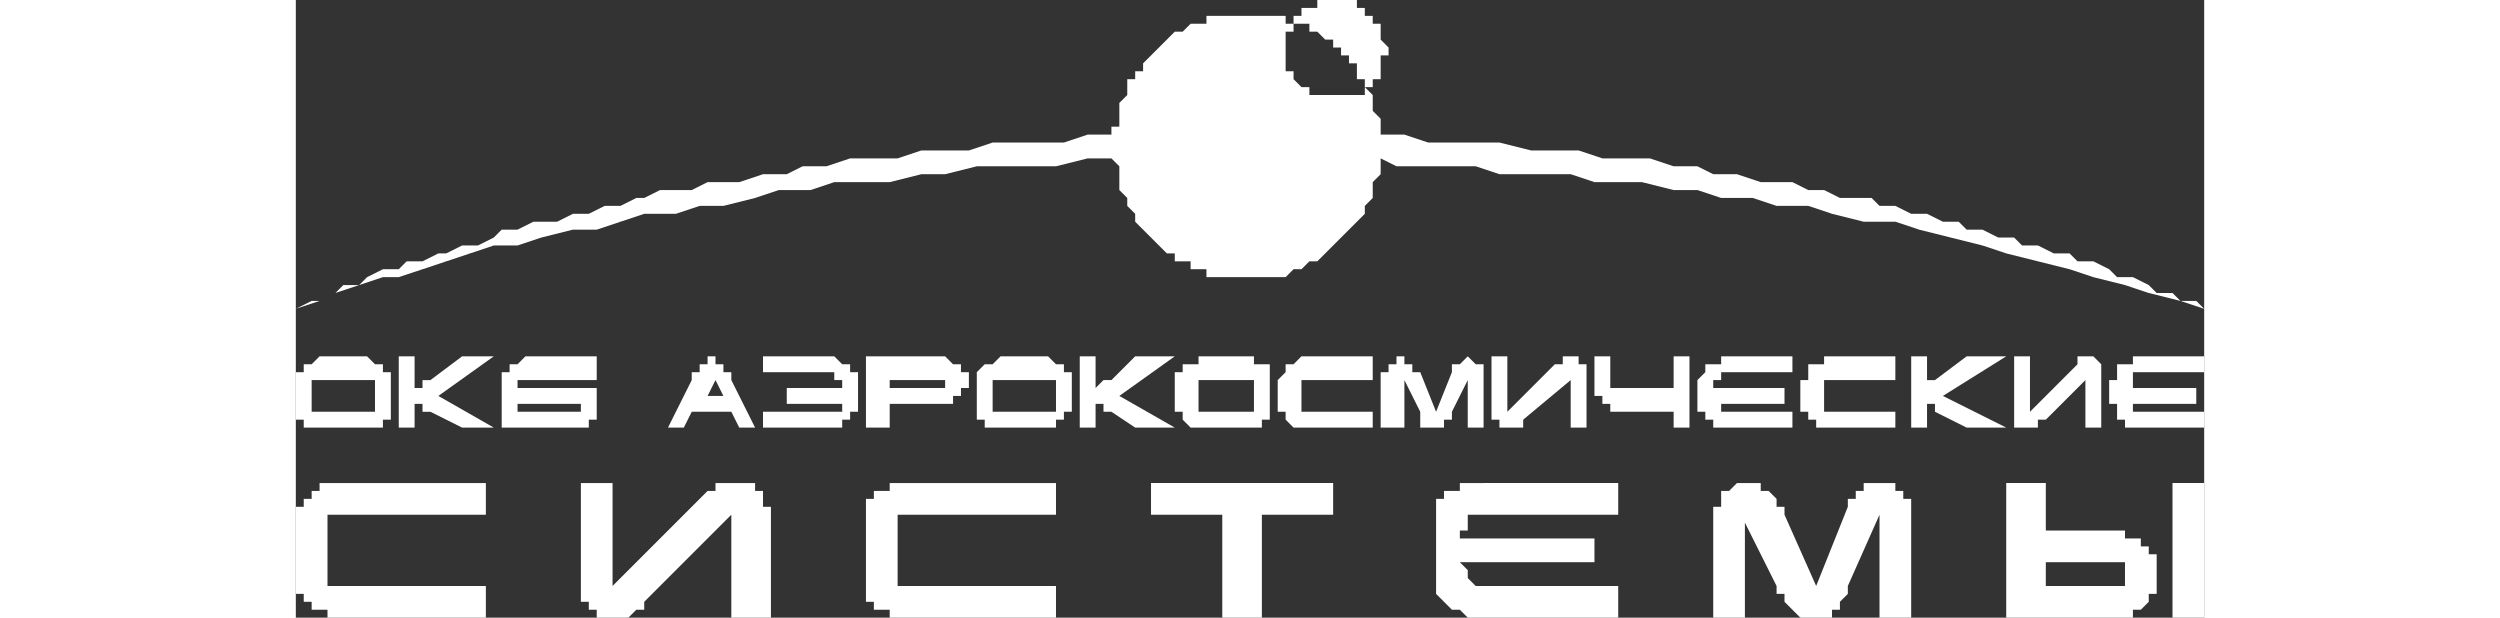
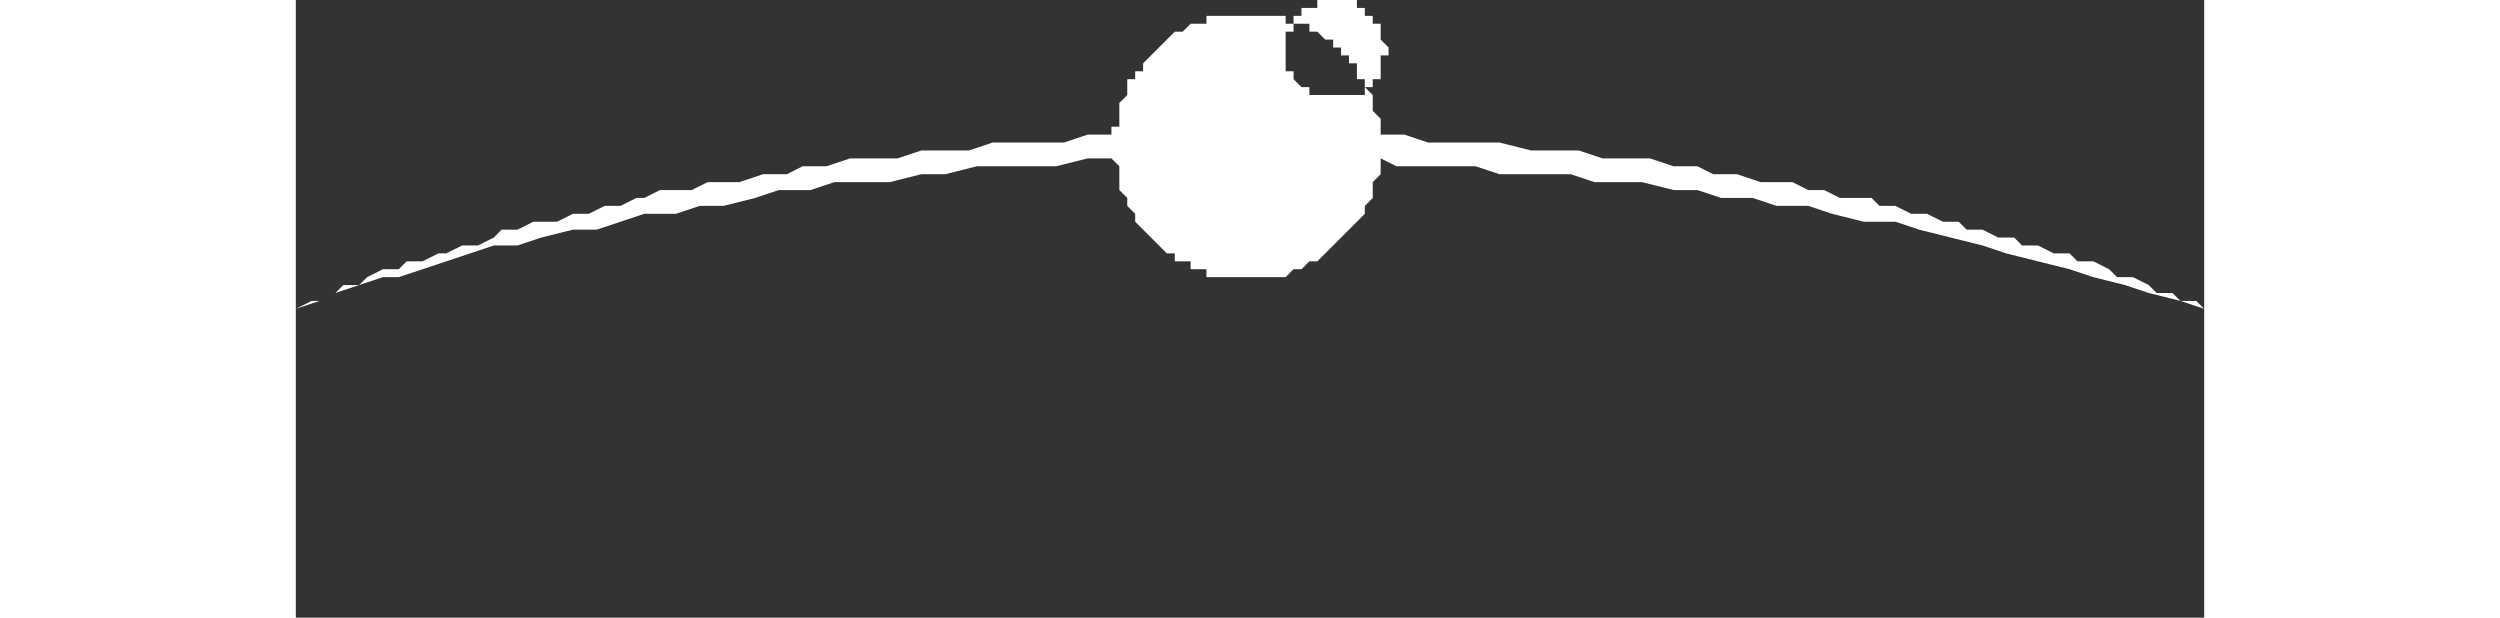
<svg xmlns="http://www.w3.org/2000/svg" xml:space="preserve" width="170px" height="42px" version="1.1" style="shape-rendering:geometricPrecision; text-rendering:geometricPrecision; image-rendering:optimizeQuality; fill-rule:evenodd; clip-rule:evenodd" viewBox="0 0 24100 7800">
  <rect x="0" y="0" width="24100" height="7800" fill="#333333" stroke="none" />
  <defs>
    <style type="text/css">
   
    .fil0 {fill:white;fill-rule:nonzero}
   
  </style>
  </defs>
  <g id="Слой_x0020_1">
    <g id="_2067221455792">
-       <path class="fil0" d="M21100 4500l500 0 -800 500 800 400 -500 0 -400 -200 0 0 0 0 0 0 0 -100 0 0 -100 0 0 0 0 0 0 0 0 -100 0 400 -200 0 0 -900 200 0 0 400 0 0 0 0 0 -100 100 0 0 0 0 0 0 0 0 0 0 0 0 0 400 -300zm2200 0l800 0 0 200 -800 0 0 0 -100 0 0 0 0 0 0 0 0 0 0 100 0 0 0 0 0 0 0 0 0 0 0 0 0 100 -100 0 0 0 900 0 0 200 -900 0 0 0 100 0 0 0 0 0 0 0 0 100 0 0 0 0 0 0 0 0 0 0 0 0 100 0 0 0 0 0 0 0 800 0 0 200 -900 0 0 0 0 0 0 0 -100 0 0 0 0 0 0 -100 -100 0 0 0 0 0 0 0 0 -100 0 0 0 0 0 0 0 0 0 0 0 0 0 -100 -100 0 0 -300 100 0 0 0 0 0 0 0 0 -100 0 0 0 0 0 0 0 0 0 0 0 -100 0 0 100 0 0 0 0 0 0 0 100 0 0 -100 0 0 100 0zm-5300 0l900 0 0 200 -800 0 -100 0 0 0 0 0 0 0 0 0 0 0 0 100 0 0 0 0 0 0 0 0 0 0 -100 0 0 100 0 0 0 0 900 0 0 200 -900 0 0 0 0 0 0 0 100 0 0 0 0 100 0 0 0 0 0 0 0 0 0 0 0 0 100 0 0 0 0 0 0 0 800 0 0 200 -900 0 0 0 0 0 0 0 -100 0 0 0 0 0 0 -100 -100 0 0 0 0 0 0 0 0 -100 0 0 0 0 0 0 -100 0 0 0 0 0 0 -100 0 0 0 -300 0 0 0 0 0 0 0 0 100 -100 0 0 0 0 0 0 0 0 0 0 0 -100 0 0 100 0 0 0 0 0 0 0 100 0 0 -100 0 0 0 0zm-3000 1600l1700 0 0 400 -1700 0 0 0 -100 0 0 0 0 0 0 0 0 0 -100 0 0 0 0 100 0 0 0 0 0 0 0 100 0 0 -100 0 0 100 1700 0 0 300 -1700 0 0 0 0 0 100 100 0 0 0 0 0 0 0 0 0 0 0 100 0 0 0 0 0 0 0 0 0 0 0 0 0 0 100 100 0 0 0 0 0 0 100 0 0 0 0 0 0 0 1700 0 0 400 -1800 0 0 0 0 0 0 0 -100 0 0 0 0 0 0 0 -100 -100 0 0 0 0 -100 0 0 0 0 0 0 0 0 0 -100 -100 0 0 0 0 0 0 0 0 -100 -100 0 0 0 0 0 0 0 -100 0 0 0 0 0 0 0 -100 0 0 0 0 0 -100 0 -600 0 0 0 0 0 -100 0 0 0 0 0 0 0 -100 0 0 0 0 0 0 0 -100 100 0 0 0 0 0 0 0 0 -100 0 0 100 0 0 0 0 0 0 0 100 0 0 -100 0 0 0 0 100 0 0 0 0 0 100 0 0 0 0 0 100 0zm-12600 0l0 400 -2000 0 0 900 2000 0 0 400 -1800 0 -100 0 0 0 0 0 0 0 -100 0 0 0 0 0 0 -100 -100 0 0 0 0 0 0 0 -100 0 0 0 0 0 0 -100 0 0 -100 0 0 0 0 0 0 0 0 -100 0 0 -100 0 0 0 0 -100 0 0 0 0 0 0 0 -100 0 0 0 0 0 -600 0 0 0 -100 0 0 0 0 0 -100 0 0 0 0 0 -100 100 0 0 0 0 0 0 -100 0 0 0 0 0 0 100 0 0 -100 0 0 0 0 100 0 0 0 0 0 0 -100 100 0 0 0 0 0 100 0 0 0 0 0 100 0 0 0 0 0 1800 0zm3600 400l0 1300 -500 0 0 -1300 -1100 1100 0 100 -100 0 0 0 0 0 0 0 0 0 -100 100 0 0 0 0 0 0 -100 0 0 0 0 0 0 0 -100 0 0 0 0 0 0 0 0 0 -100 0 0 0 0 0 0 0 -100 0 0 0 0 -100 0 0 0 0 0 0 -100 0 0 0 0 0 0 0 0 -100 0 0 0 0 0 0 -100 0 0 -100 0 0 0 0 0 0 0 0 0 -100 0 0 0 0 0 0 0 -100 0 -1200 400 0 0 1300 1200 -1200 0 0 0 0 0 0 100 0 0 -100 0 0 0 0 0 0 100 0 0 0 0 0 0 0 100 0 0 0 0 0 0 0 100 0 0 0 0 0 100 0 0 0 0 0 0 0 100 0 0 0 0 0 0 100 0 0 0 0 0 0 100 0 0 0 0 0 0 100 0 0 0 0 0 0 0 0 0 0 0 100 0 0 0 0 100 0 0 100zm3600 -400l0 400 -2000 0 0 900 2000 0 0 400 -1900 0 0 0 0 0 -100 0 0 0 0 0 0 0 -100 0 0 -100 0 0 0 0 -100 0 0 0 0 0 0 0 -100 0 0 -100 0 0 0 0 0 0 0 0 -100 0 0 -100 0 0 0 0 0 0 0 -100 0 0 0 0 0 0 0 -100 0 0 0 0 0 -600 0 0 0 -100 0 0 0 0 0 -100 0 0 0 0 0 -100 0 0 0 0 0 0 0 -100 100 0 0 0 0 0 0 0 0 -100 100 0 0 0 0 0 0 0 100 0 0 -100 0 0 0 0 100 0 0 0 0 0 100 0 0 0 100 0 0 0 1800 0zm1200 0l2300 0 0 400 -900 0 0 1300 -500 0 0 -1300 -900 0 0 -400zm7500 1700l-400 0 0 -1300 0 0 0 0 0 0 0 -100 0 0 0 0 0 0 100 0 0 -100 0 0 0 0 0 0 0 0 0 0 0 -100 0 0 100 0 0 0 0 0 0 0 0 0 0 0 100 -100 0 0 0 0 0 0 0 0 0 0 100 0 0 0 0 0 0 0 100 0 0 0 0 0 0 0 0 0 0 0 100 0 0 0 0 0 0 100 100 0 0 0 0 0 0 0 0 0 100 100 0 0 0 0 0 100 100 0 0 0 0 100 400 900 400 -1000 0 0 0 -100 0 0 0 0 100 0 0 -100 0 0 0 0 100 0 0 -100 0 0 100 0 0 0 0 0 100 0 0 0 0 0 0 0 100 0 0 0 0 0 0 0 100 0 0 0 0 0 0 100 0 0 0 0 100 0 0 0 0 0 0 0 0 100 0 0 0 0 100 0 0 0 0 100 0 0 0 0 0 0 0 0 0 100 0 0 0 0 0 0 0 0 0 100 0 1200 -400 0 0 -1300 -400 900 0 100 0 0 -100 100 0 0 0 0 0 100 0 0 -100 0 0 0 0 0 0 100 0 0 0 0 0 0 -100 0 0 0 0 0 0 0 0 0 0 0 -100 0 0 0 0 0 0 0 0 0 -100 0 0 0 0 0 0 0 0 0 -100 0 0 0 0 0 0 0 0 0 0 0 -100 -100 0 0 0 0 0 0 0 0 -100 -100 0 0 0 0 0 -100 0 0 -100 0 0 -100 -400 -800 0 1200zm3800 -400l1000 0 0 -300 -1000 0 0 300zm2000 -1300l0 1700 -400 0 0 -1700 400 0zm-1200 1700l-1300 0 0 -1700 500 0 0 600 900 0 0 0 0 0 100 0 0 0 0 0 0 100 100 0 0 0 0 0 0 0 100 0 0 0 0 0 0 100 100 0 0 0 0 0 0 0 0 0 0 100 100 0 0 0 0 0 0 100 0 0 0 0 0 0 0 100 0 0 0 0 0 0 0 100 0 0 0 0 0 100 0 0 0 0 0 0 0 100 0 0 0 0 0 0 -100 0 0 100 0 0 0 0 0 0 0 0 -100 100 0 0 0 0 0 0 -100 0 0 0 0 0 0 100 -100 0 0 0 0 0 0 0 -100 0 0 0 0 0 -100 0zm-100 -3100l0 700 -200 0 0 -600 -500 500 -100 0 0 100 0 0 0 0 0 0 -100 0 0 0 0 0 0 0 -100 0 0 0 0 0 0 0 0 0 -100 0 0 -100 0 0 0 0 0 0 0 0 0 -100 0 0 0 0 0 0 0 -700 200 0 0 700 600 -600 0 0 0 0 0 0 0 -100 100 0 0 0 0 0 0 0 100 0 0 0 0 0 0 0 0 0 100 100 0 0 0 0 0 0 0 0 0 0 0 0 0 100 0 0 0 0 0 0zm-16000 -200l-900 0 0 100 0 0 0 100 0 0 800 0 100 0 0 0 0 0 0 0 0 0 0 0 0 100 100 0 0 0 0 0 0 0 0 0 0 0 0 0 0 100 0 0 -700 0 0 200 700 0 0 0 0 0 0 0 0 0 0 0 0 0 0 100 -100 0 0 0 0 0 0 0 0 0 0 0 0 0 -100 0 0 0 -800 0 0 200 900 0 0 0 0 0 100 0 0 0 0 -100 100 0 0 0 0 0 0 -100 100 0 0 0 0 -100 0 0 0 0 0 -100 0 0 0 -100 0 0 0 0 0 -100 0 0 0 -100 0 0 -100 0 0 -100 0 0 0 0 -100 0 0 0 -100 -100 0 0 0 0zm-6500 0l600 0 0 0 100 100 0 0 0 0 0 0 100 0 0 0 0 0 0 0 0 100 100 0 0 0 0 0 0 100 0 0 0 0 0 300 0 100 0 0 0 0 0 0 0 0 0 0 0 100 -100 0 0 0 0 0 0 0 0 0 0 0 0 0 0 0 0 100 -100 0 0 0 0 0 0 0 0 0 0 0 -100 0 0 0 -600 0 -100 0 0 0 0 0 0 0 -100 0 0 0 0 -100 0 0 0 0 -100 0 0 0 0 -100 0 0 0 0 0 0 0 -100 0 -300 0 0 0 0 0 0 0 -100 0 0 0 0 0 0 0 0 0 0 100 0 0 -100 0 0 0 0 0 0 100 0 0 0 0 0 0 0 100 -100 0 0zm700 300l-800 0 0 400 800 0 0 -400zm1100 -300l400 0 -700 500 700 400 -400 0 -400 -200 0 0 -100 0 0 0 0 -100 0 0 0 0 0 0 0 0 -100 0 0 -100 0 400 -200 0 0 -900 200 0 0 400 0 0 100 0 0 -100 0 0 0 0 0 0 0 0 100 0 0 0 0 0 400 -300zm800 900l-300 0 0 -600 0 0 0 0 0 -100 0 0 0 0 100 0 0 -100 0 0 0 0 0 0 100 0 0 0 0 0 0 0 100 -100 0 0 900 0 0 300 -1000 0 0 100 800 0 0 0 0 0 0 0 0 0 0 0 100 0 0 0 0 0 0 0 0 0 0 0 100 0 0 100 0 0 0 0 0 0 0 0 0 0 0 0 0 100 0 0 0 0 0 0 0 0 0 0 0 100 0 0 0 0 0 0 0 0 0 0 0 0 0 100 0 0 0 0 -100 0 0 0 0 100 0 0 0 0 -100 0 0 0 0 0 -100 0 -600 0zm700 -200l0 -100 -800 0 0 100 800 0zm1300 200l-200 0 300 -600 0 -100 0 0 100 0 0 0 0 -100 0 0 0 0 0 0 0 0 0 0 100 0 0 0 0 0 0 -100 0 0 100 0 0 0 0 0 0 100 0 0 100 0 0 0 0 0 0 0 0 0 0 0 0 0 0 100 100 0 0 0 0 0 0 100 300 600 -200 0 -100 -200 -500 0 -100 200zm300 -400l200 0 -100 -200 -100 200zm3000 -500l0 0 0 0 100 100 0 0 0 0 0 0 100 0 0 0 0 0 0 100 0 0 0 0 100 0 0 0 0 0 0 100 0 0 0 0 0 0 0 0 0 0 0 100 0 0 -100 0 0 0 0 100 0 0 0 0 0 0 -100 0 0 0 0 100 0 0 -100 0 0 0 0 0 -700 0 0 300 -300 0 0 -900 1000 0zm-700 300l0 100 700 0 0 -100 -700 0zm1400 -300l600 0 0 0 100 100 0 0 0 0 0 0 100 0 0 0 0 0 0 0 0 100 0 0 0 0 100 0 0 100 0 0 0 0 0 300 0 100 0 0 0 0 0 0 0 0 -100 0 0 100 0 0 0 0 0 0 0 0 0 0 0 0 0 0 -100 0 0 100 0 0 0 0 0 0 0 0 0 0 -100 0 0 0 0 0 -600 0 -100 0 0 0 0 0 -100 0 0 0 0 0 0 -100 0 0 -100 0 0 0 0 0 0 -100 0 0 0 0 0 0 0 -100 0 -300 0 0 0 0 0 0 0 -100 0 0 0 0 0 0 0 0 0 0 0 0 100 -100 0 0 0 0 0 0 0 0 100 0 0 0 0 0 100 -100 0 0zm700 300l-800 0 0 400 800 0 0 -400zm1000 -300l500 0 -700 500 700 400 -500 0 -300 -200 -100 0 0 0 0 0 0 -100 0 0 0 0 0 0 -100 0 0 0 0 -100 0 400 -200 0 0 -900 200 0 0 400 0 0 0 0 100 -100 0 0 0 0 0 0 0 0 0 0 100 0 0 0 300 -300zm800 0l700 0 0 0 0 100 0 0 100 0 0 0 0 0 0 0 0 0 100 0 0 100 0 0 0 0 0 0 0 100 0 0 0 0 0 300 0 100 0 0 0 0 0 0 0 0 0 0 0 100 0 0 0 0 0 0 0 0 -100 0 0 0 0 0 0 0 0 100 0 0 0 0 -100 0 0 0 0 0 0 0 0 0 0 0 -700 0 0 0 -100 0 0 0 0 0 0 0 0 0 -100 -100 0 0 0 0 0 0 0 0 0 -100 -100 0 0 0 0 0 0 -100 0 -300 0 0 0 0 0 0 0 -100 0 0 0 0 100 0 0 0 0 0 0 0 0 -100 0 0 100 0 0 0 0 0 0 0 100 0 0 0 0 -100 0 0zm700 300l-700 0 0 400 700 0 0 -400zm1500 -300l0 300 -900 0 0 400 900 0 0 200 -900 0 0 0 0 0 -100 0 0 0 0 0 0 0 -100 -100 0 0 0 0 0 0 0 0 0 -100 0 0 -100 0 0 0 0 0 0 0 0 0 0 0 0 -100 0 -200 0 -100 0 0 0 0 0 0 100 -100 0 0 0 0 0 0 0 0 0 0 0 0 0 -100 0 0 0 0 0 0 0 0 0 0 100 0 0 0 0 0 0 0 0 0 0 0 100 -100 0 0 100 0 800 0zm400 900l-300 0 0 -600 0 -100 100 0 0 0 0 0 0 0 0 -100 0 0 0 0 0 0 0 0 100 0 0 0 0 0 0 -100 0 0 100 0 0 0 0 0 0 100 0 0 0 0 100 0 0 0 0 0 0 0 0 0 0 0 0 100 100 0 0 0 0 0 0 0 200 500 200 -500 0 0 0 0 0 0 0 -100 0 0 0 0 0 0 100 0 0 0 0 0 0 0 0 0 0 0 100 -100 0 0 0 0 0 0 0 0 100 100 0 0 0 0 0 0 0 0 0 0 100 0 0 100 0 0 0 0 0 0 0 0 0 100 0 0 0 600 -200 0 0 -600 -200 400 0 0 0 100 0 0 -100 0 0 0 0 0 0 100 0 0 0 0 0 0 0 0 0 0 -100 0 0 0 0 0 0 0 0 0 -100 0 0 0 0 0 0 0 0 0 0 0 -100 0 0 -100 0 0 0 0 0 0 0 0 0 0 0 -100 0 0 -200 -400 0 600zm2300 -700l0 700 -200 0 0 -600 -600 500 0 0 0 100 -100 0 0 0 0 0 0 0 -100 0 0 0 0 0 0 0 0 0 -100 0 0 0 0 0 0 0 0 -100 0 0 -100 0 0 0 0 0 0 -100 0 0 0 0 0 0 0 -700 200 0 0 700 600 -600 0 0 0 0 100 0 0 -100 0 0 0 0 100 0 0 0 0 0 0 0 0 0 100 0 0 0 0 100 0 0 0 0 0 0 0 0 100 0 0 0 0 100 0 0 0 0 0 0zm1100 200l0 -400 200 0 0 900 -200 0 0 -200 -700 0 0 0 0 0 -100 0 0 -100 0 0 -100 0 0 0 0 0 0 0 0 0 0 0 0 -100 -100 0 0 0 0 0 0 0 0 0 0 0 0 -100 0 0 0 0 0 0 0 0 0 0 0 -400 200 0 0 400 800 0zm2800 -400l0 300 -900 0 0 400 900 0 0 200 -900 0 0 0 0 0 -100 0 0 0 0 0 0 0 0 -100 -100 0 0 0 0 0 0 0 0 -100 0 0 0 0 0 0 0 0 -100 0 0 0 0 0 0 -100 0 -200 0 -100 100 0 0 0 0 0 0 -100 0 0 0 0 0 0 0 0 0 0 0 0 0 -100 0 0 0 0 0 0 0 0 100 0 0 0 0 0 0 0 0 0 0 0 100 0 0 -100 0 0 100 0 800 0z" />
      <polygon class="fil0" points="0,3900 200,3800 300,3800 500,3700 600,3600 800,3600 900,3500 1100,3400 1300,3400 1400,3300 1600,3300 1800,3200 1900,3200 2100,3100 2300,3100 2500,3000 2600,2900 2800,2900 3000,2800 3200,2800 3300,2800 3500,2700 3700,2700 3900,2600 4100,2600 4300,2500 4400,2500 4600,2400 4800,2400 5000,2400 5200,2300 5400,2300 5600,2300 5900,2200 6200,2200 6400,2100 6700,2100 7000,2000 7300,2000 7600,2000 7900,1900 8200,1900 8500,1900 8800,1800 9100,1800 9400,1800 9700,1800 10000,1700 10300,1700 10300,1600 10400,1600 10400,1500 10400,1400 10400,1300 10400,1300 10500,1200 10500,1100 10500,1000 10600,1000 10600,900 10700,900 10700,800 10800,700 10800,700 10900,600 10900,600 11000,500 11000,500 11100,400 11200,400 11200,400 11300,300 11400,300 11500,300 11500,200 11600,200 11700,200 11800,200 11900,200 11900,200 12000,200 12100,200 12100,200 12100,200 12200,200 12200,200 12200,200 12300,200 12300,200 12400,200 12400,200 12400,200 12500,200 12500,200 12500,300 12600,300 12600,300 12600,300 12600,300 12600,300 12600,400 12600,400 12500,400 12500,400 12500,400 12500,500 12500,500 12500,500 12500,500 12500,600 12500,600 12500,600 12500,600 12500,700 12500,700 12500,800 12500,800 12500,900 12600,900 12600,1000 12600,1000 12600,1000 12700,1100 12700,1100 12700,1100 12800,1100 12800,1200 12800,1200 12900,1200 12900,1200 13000,1200 13000,1200 13000,1200 13100,1200 13100,1200 13200,1200 13200,1200 13300,1200 13300,1200 13300,1200 13400,1200 13400,1200 13500,1200 13500,1100 13500,1100 13500,1100 13500,1000 13500,1000 13400,1000 13400,900 13400,900 13400,900 13400,800 13300,800 13300,800 13300,700 13300,700 13200,700 13200,700 13200,600 13100,600 13100,600 13100,600 13100,500 13000,500 13000,500 13000,500 12900,400 12900,400 12900,400 12800,400 12800,400 12800,300 12700,300 12700,300 12600,300 12600,300 12600,200 12700,200 12700,200 12700,200 12700,100 12800,100 12800,100 12800,100 12900,100 12900,0 12900,0 13000,0 13000,0 13000,0 13100,0 13100,0 13200,0 13200,0 13200,0 13300,0 13300,0 13300,0 13300,0 13400,0 13400,100 13400,100 13500,100 13500,100 13500,100 13500,100 13500,200 13600,200 13600,200 13600,200 13600,300 13600,300 13700,300 13700,300 13700,400 13700,400 13700,400 13700,400 13700,500 13700,500 13700,500 13800,600 13800,600 13800,600 13800,700 13700,700 13700,700 13700,800 13700,800 13700,900 13700,900 13700,900 13700,900 13700,1000 13600,1000 13600,1000 13600,1000 13600,1100 13600,1100 13500,1100 13500,1100 13600,1200 13600,1200 13600,1300 13600,1300 13600,1300 13600,1400 13600,1400 13600,1400 13700,1500 13700,1500 13700,1600 13700,1600 13700,1600 13700,1700 13700,1700 14000,1700 14300,1800 14600,1800 14900,1800 15200,1800 15600,1900 15900,1900 16200,1900 16500,2000 16800,2000 17100,2000 17400,2100 17700,2100 17900,2200 18200,2200 18500,2300 18700,2300 18900,2300 19100,2400 19300,2400 19500,2500 19700,2500 19900,2500 20000,2600 20200,2600 20400,2700 20600,2700 20800,2800 21000,2800 21100,2900 21300,2900 21500,3000 21700,3000 21800,3100 22000,3100 22200,3200 22400,3200 22500,3300 22700,3300 22900,3400 23000,3500 23200,3500 23400,3600 23500,3700 23700,3700 23800,3800 24000,3800 24100,3900 23800,3800 23400,3700 23100,3600 22700,3500 22400,3400 22000,3300 21600,3200 21300,3100 20900,3000 20500,2900 20200,2800 19800,2800 19400,2700 19100,2600 18700,2600 18400,2500 18000,2500 17700,2400 17400,2400 17000,2300 16700,2300 16400,2300 16100,2200 15800,2200 15500,2200 15200,2200 14900,2100 14700,2100 14400,2100 14100,2100 13900,2100 13700,2000 13700,2100 13700,2200 13600,2300 13600,2300 13600,2400 13600,2500 13500,2600 13500,2600 13500,2700 13400,2800 13400,2800 13300,2900 13300,2900 13200,3000 13200,3000 13100,3100 13100,3100 13000,3200 13000,3200 12900,3300 12800,3300 12800,3300 12700,3400 12600,3400 12600,3400 12500,3500 12400,3500 12300,3500 12300,3500 12200,3500 12100,3500 12000,3500 11900,3500 11900,3500 11800,3500 11700,3500 11600,3500 11500,3500 11500,3400 11400,3400 11300,3400 11300,3300 11200,3300 11100,3300 11100,3200 11000,3200 10900,3100 10900,3100 10800,3000 10800,3000 10700,2900 10700,2900 10600,2800 10600,2700 10600,2700 10500,2600 10500,2500 10500,2500 10400,2400 10400,2300 10400,2300 10400,2200 10400,2100 10300,2000 10000,2000 9600,2100 9300,2100 8900,2100 8600,2100 8200,2200 7900,2200 7500,2300 7200,2300 6800,2300 6500,2400 6100,2400 5800,2500 5400,2600 5100,2600 4800,2700 4400,2700 4100,2800 3800,2900 3500,2900 3100,3000 2800,3100 2500,3100 2200,3200 1900,3300 1600,3400 1300,3500 1100,3500 800,3600 500,3700 300,3800 " />
    </g>
  </g>
</svg>